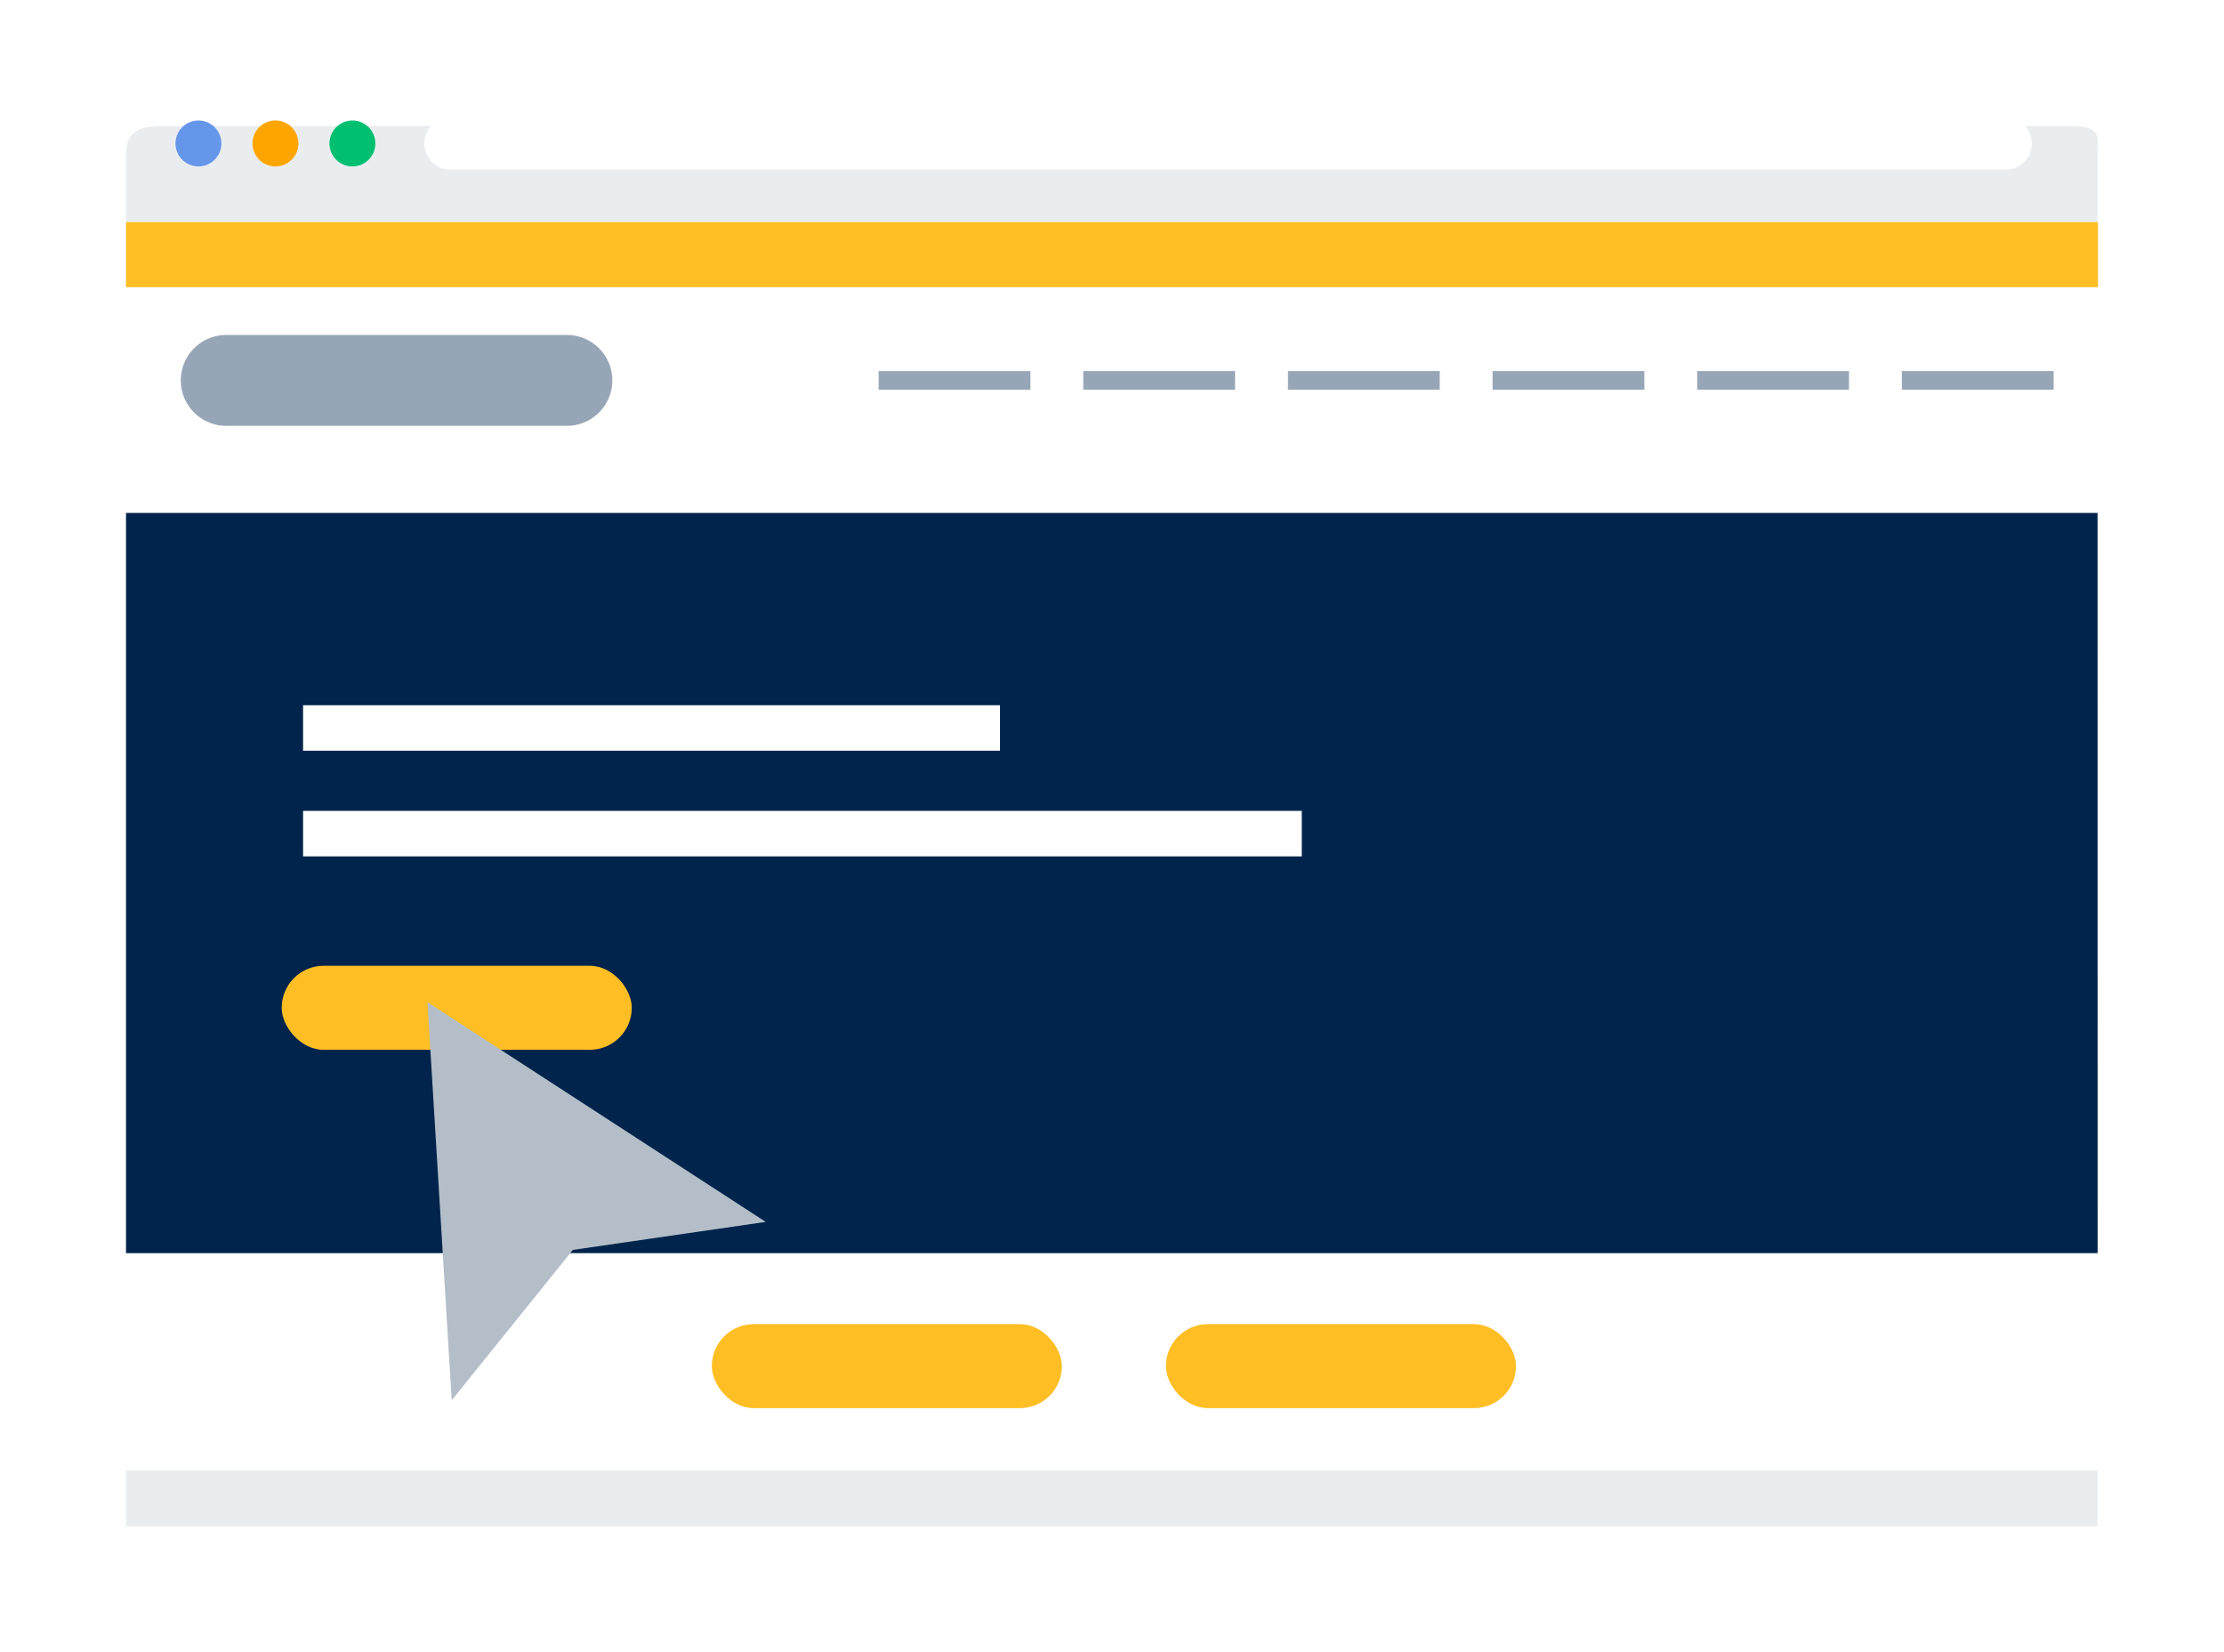
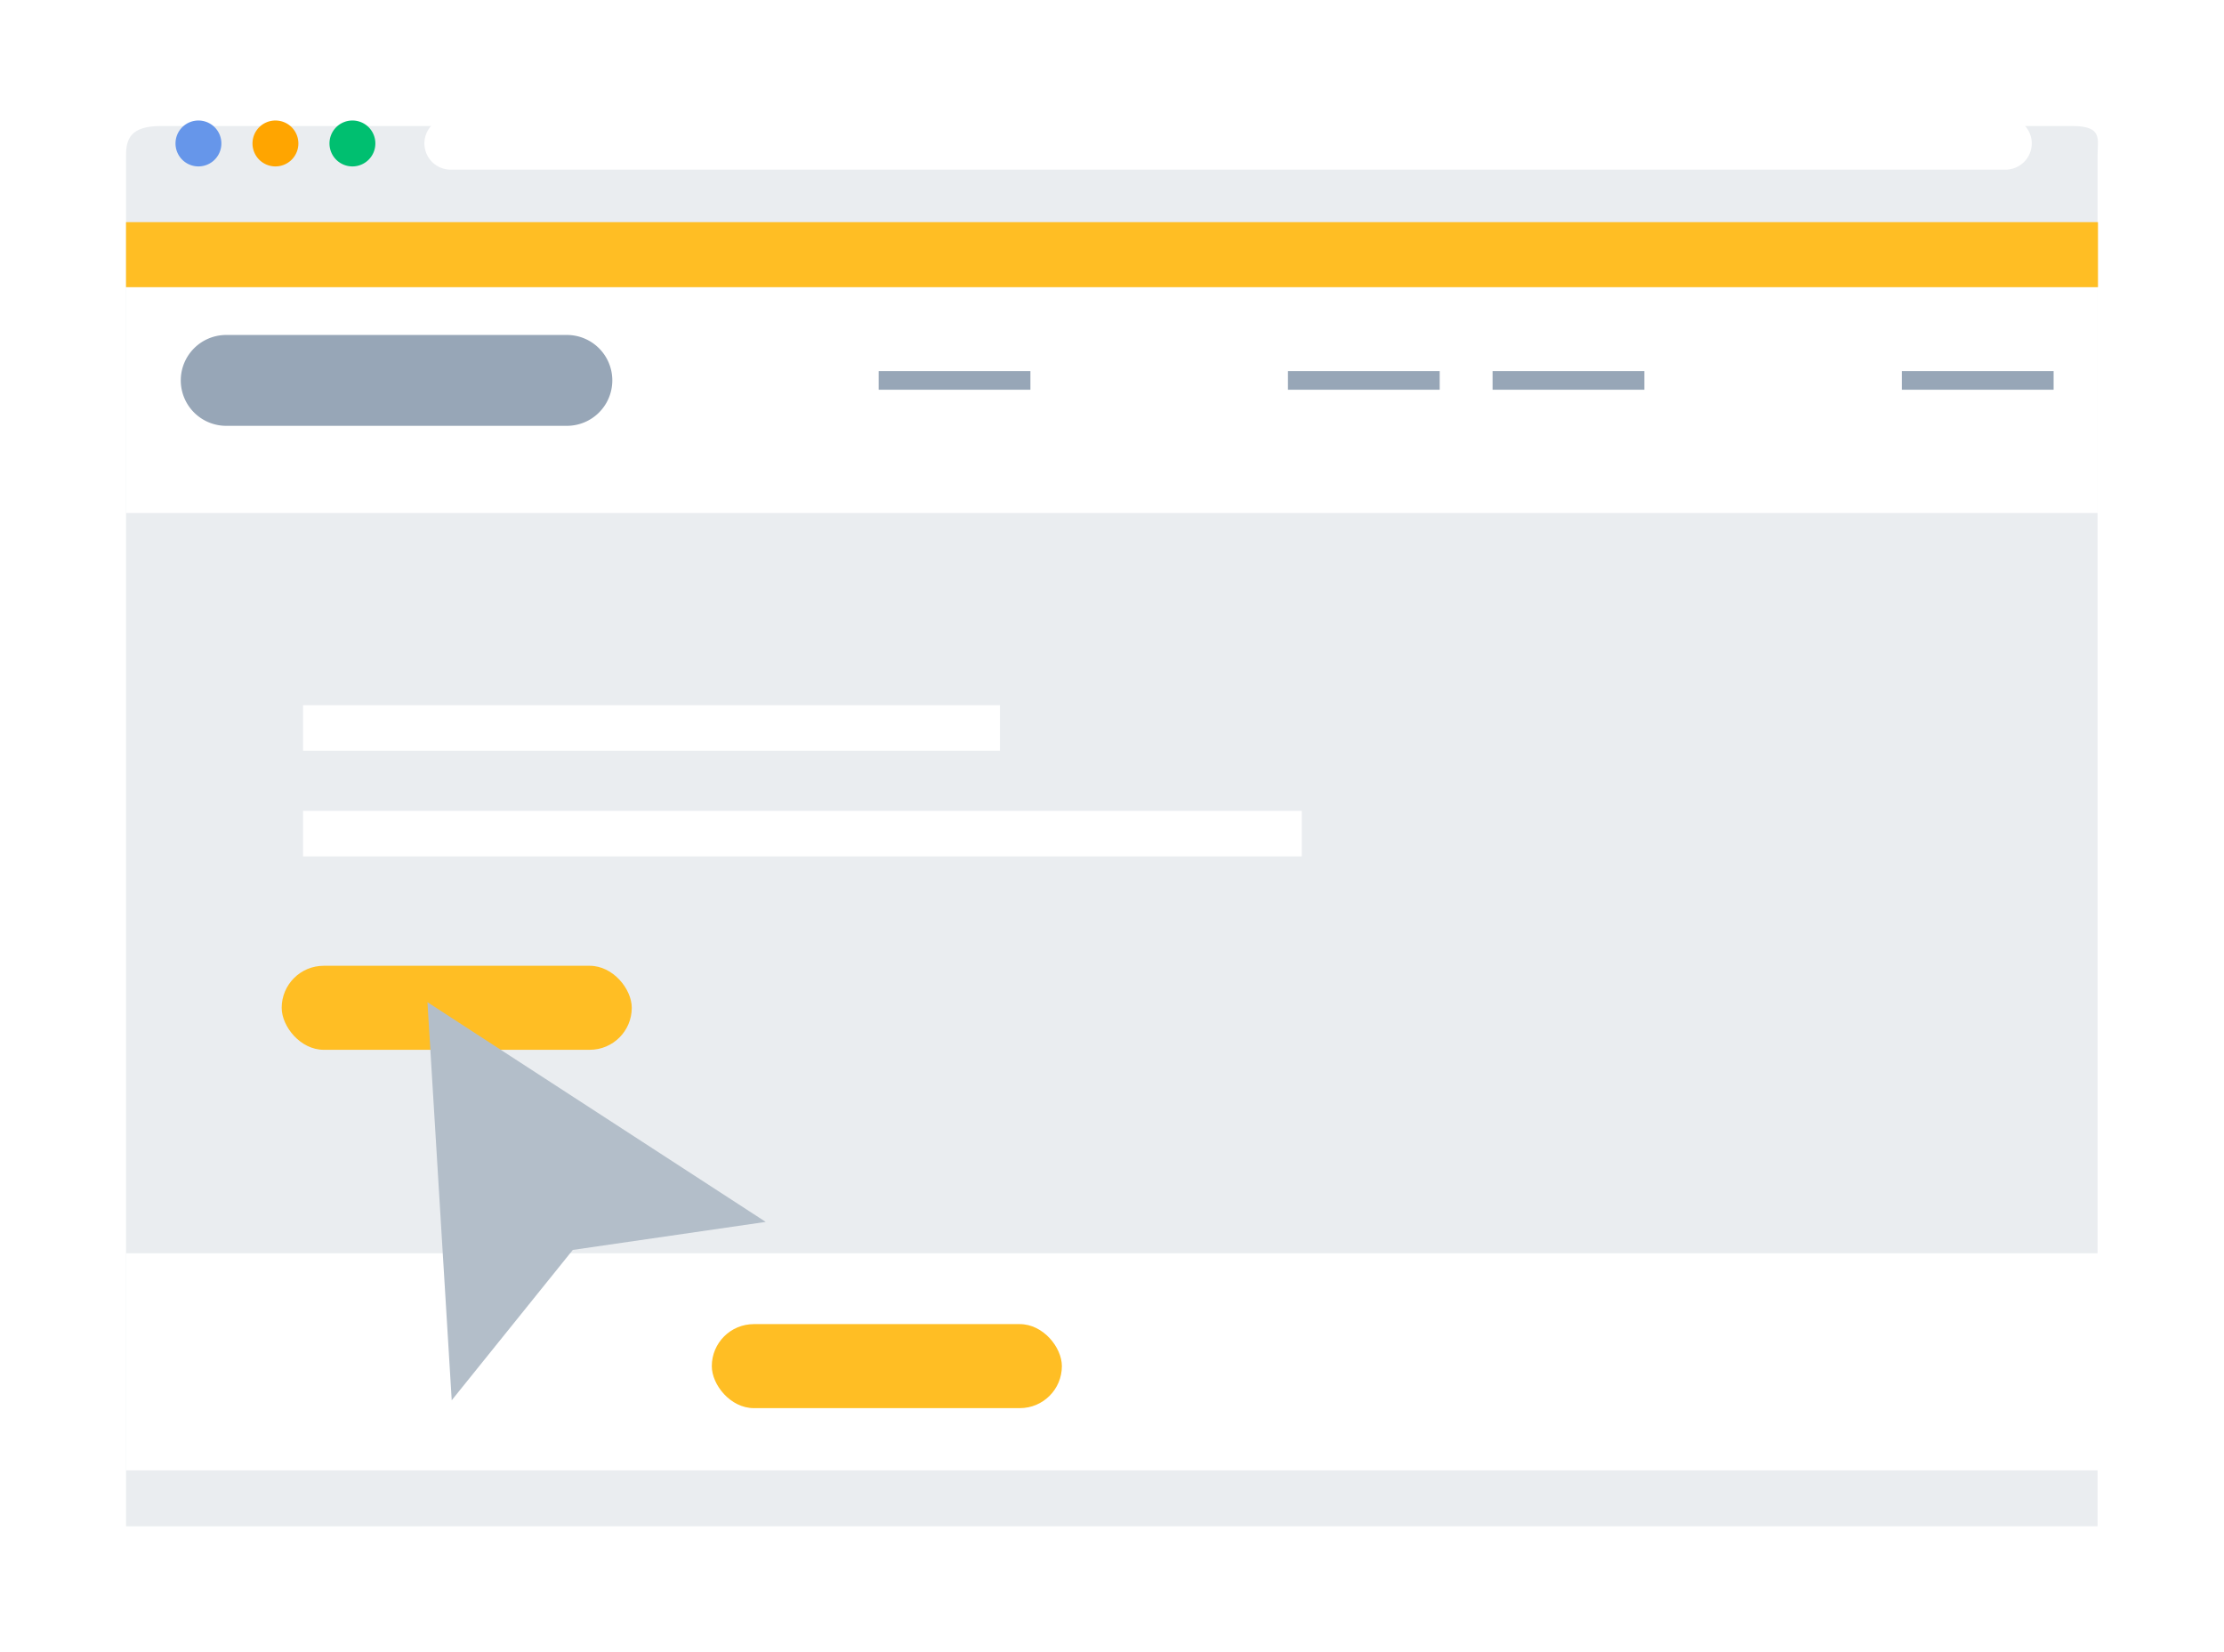
<svg xmlns="http://www.w3.org/2000/svg" width="158.825" height="118" viewBox="0 0 158.825 118">
  <defs>
    <style>.a{fill:#eaedf0;}.b{fill:#6696ea;}.c{fill:#00bf70;}.d{fill:orange;}.e{fill:#fff;}.f{fill:#00244b;}.g{fill:#97a6b7;}.h{fill:#ffbe24;}.i{fill:#b3bec9;}.j{filter:url(#a);}</style>
    <filter id="a" x="0" y="0" width="158.825" height="118" filterUnits="userSpaceOnUse">
      <feOffset dy="4" input="SourceAlpha" />
      <feGaussianBlur stdDeviation="3" result="b" />
      <feFlood flood-opacity="0.102" />
      <feComposite operator="in" in2="b" />
      <feComposite in="SourceGraphic" />
    </filter>
  </defs>
  <g transform="translate(-1264.82 3472.18)">
    <g transform="translate(1273.82 -3467.18)">
      <g class="j" transform="matrix(1, 0, 0, 1, -9, -5)">
        <path class="a" d="M-98.155-69.714V-167.6c0-1.161.4-2.111-1.805-2.111H-236.449c-2.207,0-2.5.95-2.5,2.111v97.889Z" transform="translate(247.95 174.71)" />
      </g>
      <g transform="translate(3.534 3.371)">
        <path class="b" d="M-2.283-1.141A1.637,1.637,0,0,1-3.921.5,1.637,1.637,0,0,1-5.558-1.141,1.637,1.637,0,0,1-3.921-2.778,1.637,1.637,0,0,1-2.283-1.141" transform="translate(5.558 3.013)" />
        <path class="c" d="M-2.283-1.141A1.637,1.637,0,0,1-3.921.5,1.637,1.637,0,0,1-5.559-1.141,1.637,1.637,0,0,1-3.921-2.778,1.637,1.637,0,0,1-2.283-1.141" transform="translate(16.555 3.013)" />
        <path class="d" d="M-2.283-1.141A1.637,1.637,0,0,1-3.921.5,1.637,1.637,0,0,1-5.559-1.141,1.637,1.637,0,0,1-3.921-2.778,1.637,1.637,0,0,1-2.283-1.141" transform="translate(11.057 3.013)" />
        <path class="e" d="M-78.719-2.61H-189.764a1.878,1.878,0,0,1-1.872-1.872,1.877,1.877,0,0,1,1.872-1.872H-78.719a1.877,1.877,0,0,1,1.872,1.872A1.878,1.878,0,0,1-78.719-2.61" transform="translate(209.41 6.354)" />
      </g>
    </g>
    <path class="e" d="M166.616-163.1H25.82v16.122h140.8Z" transform="translate(1248 -3288.568)" />
-     <path class="f" d="M166.616-163.1H25.82v52.869h140.8Z" transform="translate(1248 -3272.447)" />
    <path class="e" d="M166.645-22.627H25.82v-15.5H166.645Z" transform="translate(1248 -3344.552)" />
    <g transform="translate(1277.734 -3448.259)">
      <path class="g" d="M-19.223-4.524H-43.551A3.244,3.244,0,0,1-46.8-7.768a3.245,3.245,0,0,1,3.245-3.245h24.329a3.244,3.244,0,0,1,3.244,3.245,3.244,3.244,0,0,1-3.244,3.244" transform="translate(46.796 11.013)" />
    </g>
    <path class="e" d="M118.6-88.494H47.279v-3.25H118.6Z" transform="translate(1239.185 -3322.529)" />
    <path class="e" d="M97.046-101.3H47.278v-3.25H97.046Z" transform="translate(1239.186 -3317.268)" />
    <path class="h" d="M225.965-158.457H85.14V-163.1H225.965Z" transform="translate(1188.68 -3293.216)" />
    <path class="g" d="M251.887-143.714H241.049v-1.333h10.838Z" transform="translate(1159.59 -3300.634)" />
-     <path class="g" d="M227.085-143.714H216.247v-1.333h10.838Z" transform="translate(1169.778 -3300.634)" />
    <path class="g" d="M202.283-143.714H191.445v-1.333h10.838Z" transform="translate(1179.966 -3300.634)" />
    <path class="g" d="M177.481-143.714H166.643v-1.333h10.838Z" transform="translate(1190.154 -3300.634)" />
-     <path class="g" d="M152.678-143.714H141.84v-1.333h10.838Z" transform="translate(1200.342 -3300.634)" />
    <path class="g" d="M127.876-143.714H117.038v-1.333h10.838Z" transform="translate(1210.53 -3300.634)" />
    <rect class="h" width="25" height="6" rx="3" transform="translate(1284.937 -3403.21)" />
    <rect class="h" width="25" height="6" rx="3" transform="translate(1315.653 -3377.62)" />
-     <rect class="h" width="25" height="6" rx="3" transform="translate(1348.084 -3377.62)" />
    <path class="i" d="M-1.2-19.7,7.448-30.438l13.777-2L-2.933-48.129Z" transform="translate(1298.279 -3352.481)" />
  </g>
</svg>